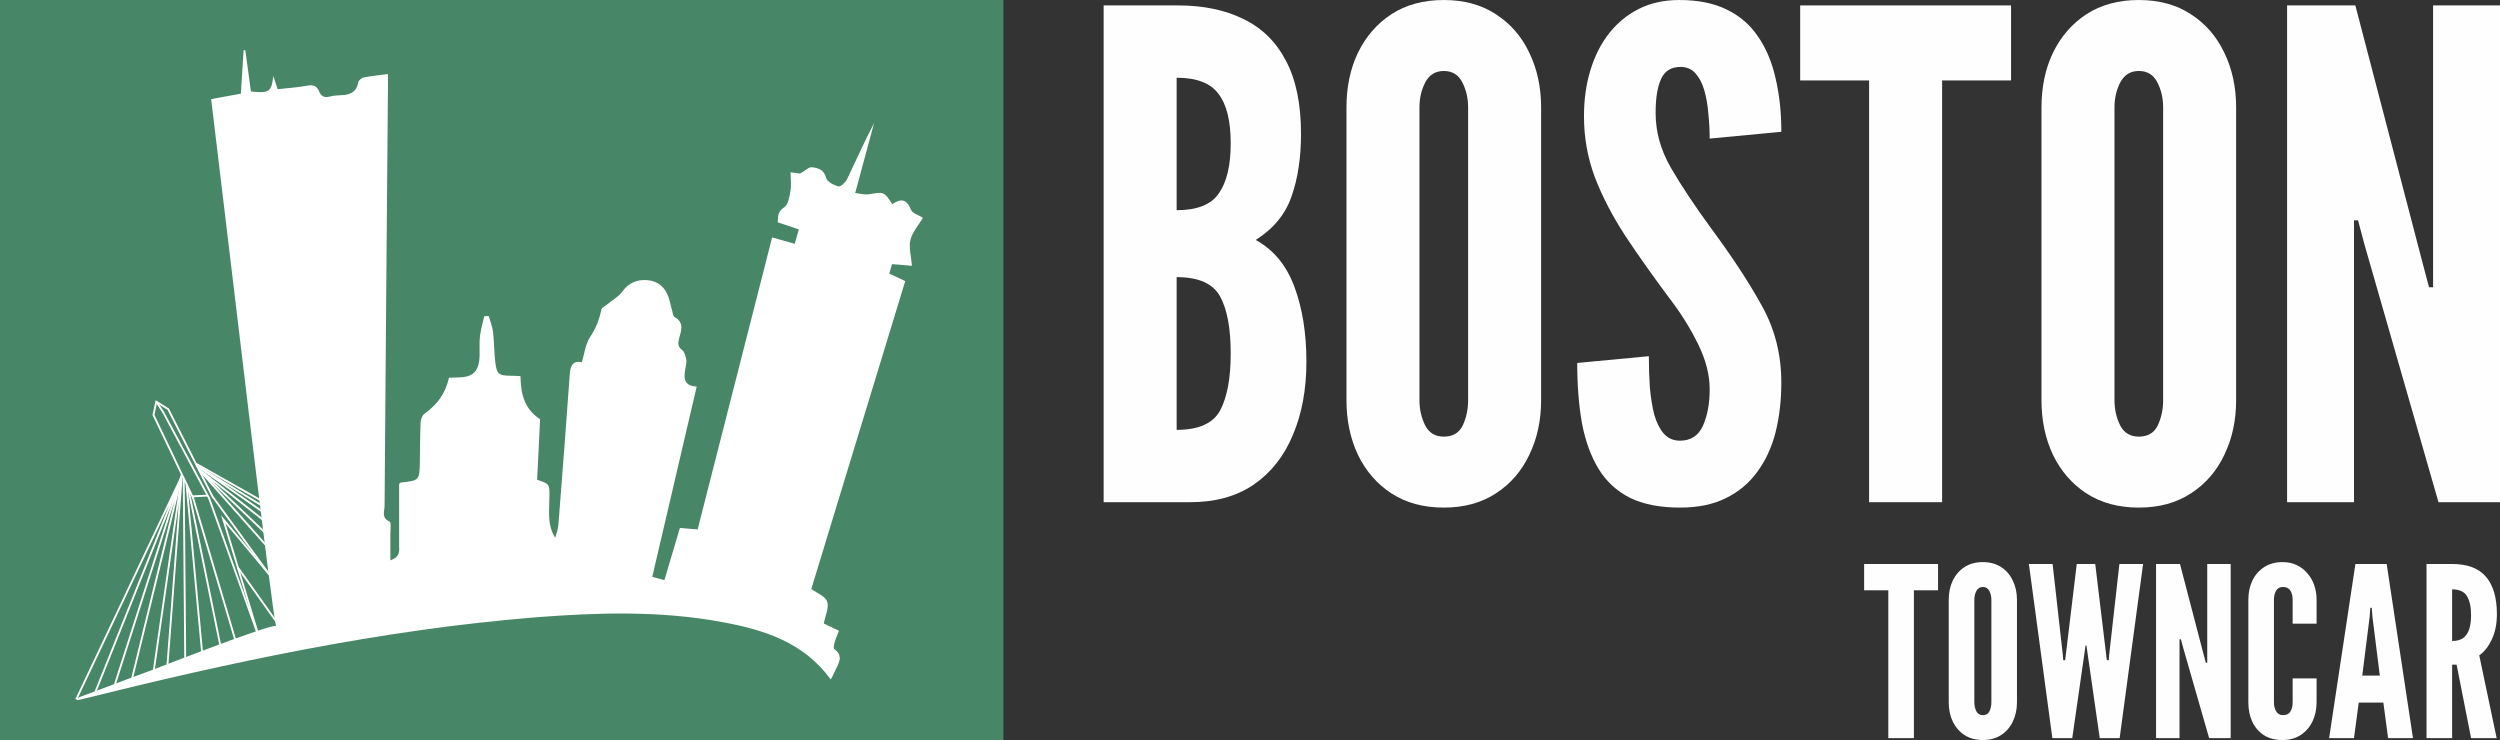
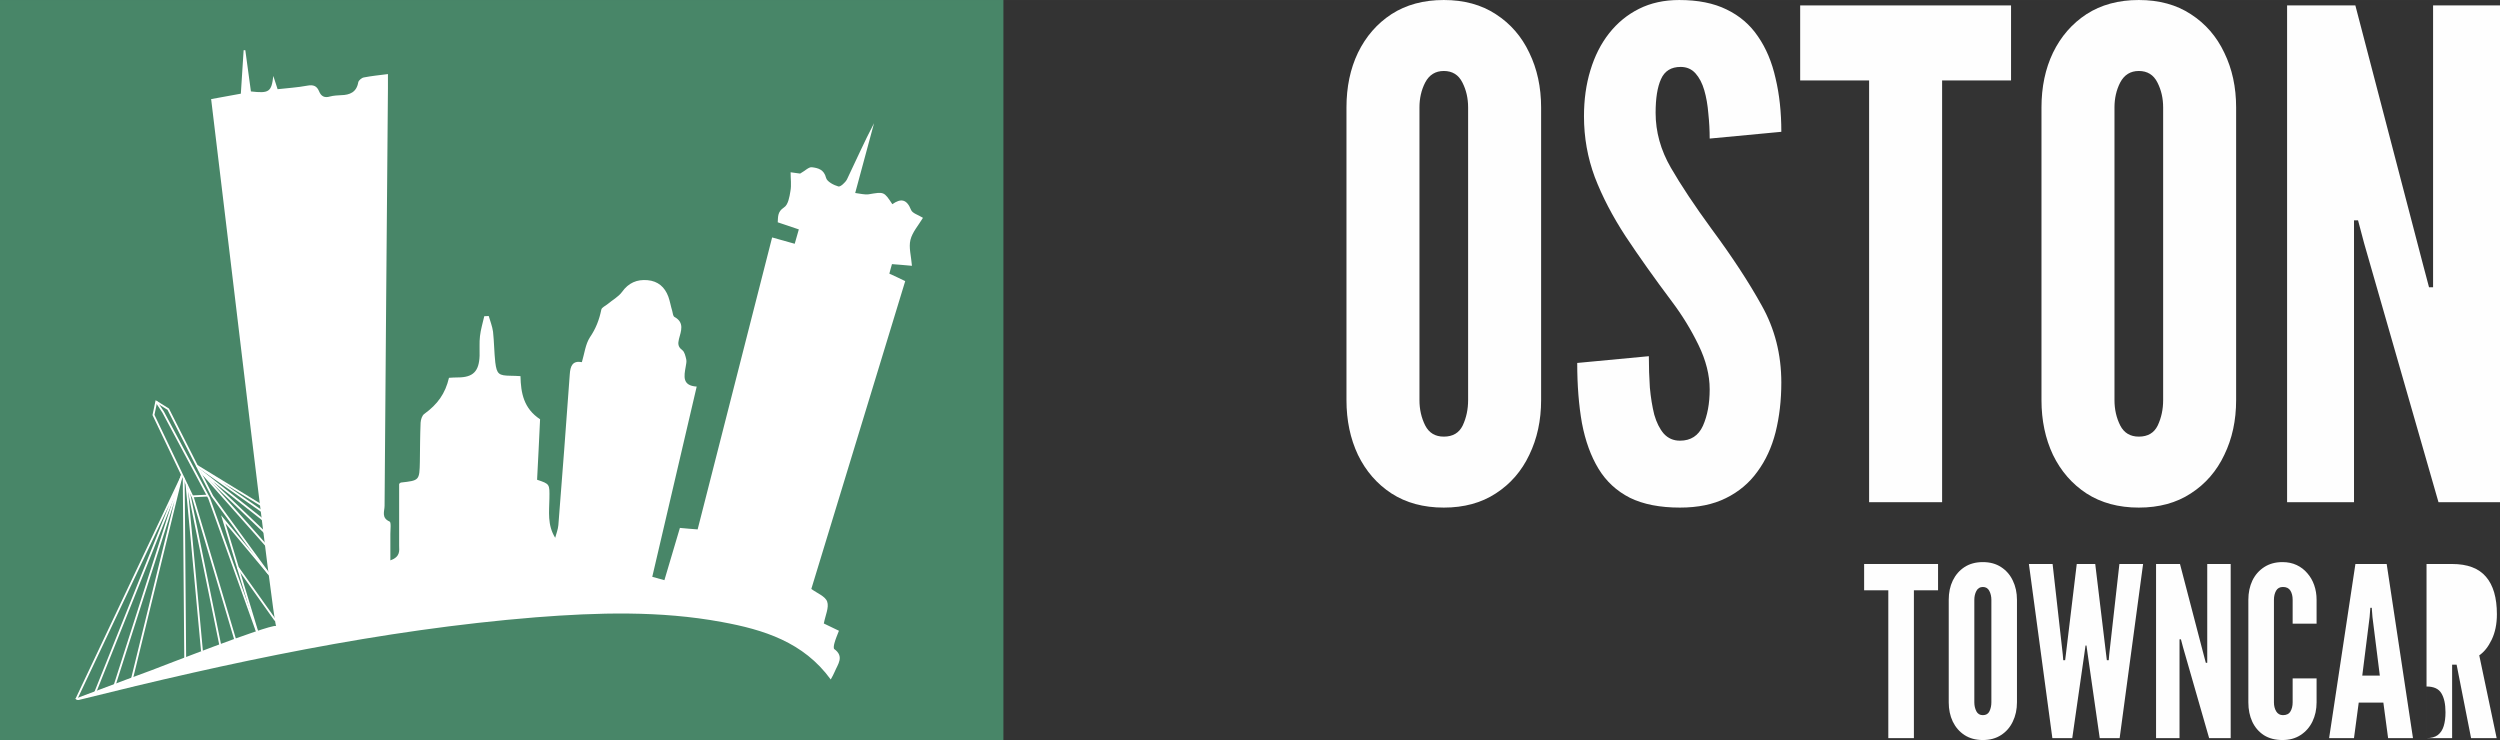
<svg xmlns="http://www.w3.org/2000/svg" xml:space="preserve" width="48.268mm" height="14.288mm" version="1.1" style="shape-rendering:geometricPrecision; text-rendering:geometricPrecision; image-rendering:optimizeQuality; fill-rule:evenodd; clip-rule:evenodd" viewBox="0 0 4594.01 1359.86">
  <rect x="0" y="0" width="4594.01" height="1359.86" fill="#333333" stroke="none" />
  <defs>
    <style type="text/css">
   
    .fil2 {fill:white}
    .fil3 {fill:#FEFEFE;fill-rule:nonzero}
    .fil0 {fill:#488668;fill-rule:nonzero}
    .fil1 {fill:white;fill-rule:nonzero}
   
  </style>
  </defs>
  <g id="Слой_x0020_1">
    <g id="_2395697310880">
      <rect class="fil0" x="-0" y="0" width="1843.87" height="1359.86" />
      <path class="fil1" d="M388.02 182.08c18.18,-3.43 36.02,-6.52 54.55,-9.95 1.71,-27.1 3.43,-53.52 5.14,-79.93 1.03,0 2.07,0 3.09,0 3.43,25.38 6.86,50.77 10.29,75.81 33.27,3.78 37.74,1.03 41.16,-28.47 3.09,9.6 5.15,15.78 7.89,24.36 17.84,-2.06 36.37,-3.09 54.55,-6.52 10.97,-2.06 17.49,0.34 21.61,10.29 3.77,9.26 9.95,12.7 20.23,9.6 6.52,-1.71 13.72,-2.06 20.24,-2.4 16.12,-0.34 28.47,-5.48 31.56,-23.67 0.69,-3.43 6.17,-8.23 10.29,-8.92 14.07,-2.74 28.13,-4.11 44.25,-6.18 0,9.96 0,18.19 0,26.76 -2.06,255.56 -4.45,511.13 -6.18,766.71 0,9.6 -6.51,21.96 9.27,28.81 3.08,1.38 1.37,14.75 1.37,22.64 0,15.44 0,30.88 0,48.71 18.18,-6.51 16.47,-17.15 16.12,-27.1 0,-38.08 0,-76.15 0,-113.55 1.71,-1.03 2.4,-2.4 3.43,-2.4 33.62,-3.78 33.96,-3.78 34.65,-38.08 0.34,-24.01 0.34,-48.03 1.37,-72.04 0.34,-5.49 2.74,-13.04 6.52,-15.78 24.7,-17.84 38.76,-37.4 45.62,-66.55 5.15,-0.34 10.63,-0.69 16.12,-0.69 28.13,0 39.11,-10.98 40.14,-39.79 0.34,-12.01 -0.69,-24.01 0.69,-36.02 1.37,-12.34 5.15,-24.36 7.89,-36.7 2.75,0 5.49,-0.34 8.23,-0.34 2.75,9.6 6.52,18.86 7.89,28.81 2.07,18.86 2.07,37.74 4.12,56.26 2.74,21.96 6.51,24.36 28.47,24.7 5.49,0 11.33,0.34 17.84,0.69 0.69,30.88 5.83,59.35 36.02,79.25 -1.71,35.34 -3.44,73.41 -5.49,111.15 23.67,7.89 22.99,7.89 22.64,34.3 -0.34,24.01 -4.12,48.71 10.63,72.38 2.07,-7.89 5.15,-15.44 5.83,-23.33 7.2,-92.28 14.41,-184.56 20.93,-276.83 1.03,-15.78 5.14,-25.73 22.29,-22.64 4.81,-16.12 6.52,-32.93 14.75,-45.63 10.98,-16.12 17.15,-32.25 20.93,-50.77 0.69,-4.11 7.55,-6.86 11.66,-10.29 8.93,-7.55 19.9,-13.38 26.42,-22.3 12,-16.81 27.44,-23.33 47,-21.61 19.21,1.72 31.55,12.7 38.07,30.19 3.09,8.58 4.46,17.49 7.2,26.41 1.03,3.78 1.37,9.61 4.12,10.98 18.86,10.29 12,26.07 8.23,40.48 -2.07,8.58 -2.07,14.41 6.17,20.58 4.12,3.09 5.83,10.98 7.2,16.81 1.03,4.12 -0.34,9.27 -1.03,13.72 -3.08,17.49 -6.52,34.65 20.24,36.37 -27.45,117.66 -54.55,232.93 -81.65,349.56 7.55,2.06 13.72,3.77 22.3,6.18 9.6,-32.59 18.87,-63.81 28.48,-96.05 11.32,1.03 21.96,2.06 32.59,2.74 45.62,-179.07 90.9,-356.77 136.88,-536.52 15.1,4.11 27.44,7.89 41.51,11.66 2.74,-9.26 4.81,-17.15 7.55,-26.41 -13.38,-4.46 -25.73,-8.58 -38.77,-13.04 0.69,-10.97 -0.34,-19.55 11.66,-27.44 7.55,-4.81 9.96,-19.22 11.67,-29.85 2.06,-10.97 0.34,-22.3 0.34,-34.64 7.89,1.03 14.75,2.06 17.49,2.4 9.26,-5.15 15.78,-12.34 21.61,-11.66 11.32,1.37 22.3,4.11 26.07,19.55 1.71,6.86 14.07,13.38 22.64,15.78 3.77,1.03 12.7,-7.2 15.78,-13.04 16.47,-34.3 31.9,-69.29 49.74,-103.25 -11.32,41.85 -22.64,83.36 -34.64,128.29 8.92,1.04 17.15,3.44 24.7,2.41 28.47,-4.81 28.13,-5.15 43.56,18.18 15.44,-10.97 26.41,-9.6 34.31,10.29 2.4,6.52 13.37,9.27 21.95,14.75 -8.23,13.72 -19.55,26.41 -22.99,40.48 -3.43,14.07 1.38,29.85 2.75,47.68 -14.07,-1.37 -24.36,-2.06 -36.71,-3.08 -1.71,5.48 -3.08,11.32 -4.8,17.49 9.95,4.45 18.52,8.58 29.15,13.72 -57.63,188.67 -115.26,377.34 -172.55,565.68 10.63,7.89 25.73,13.37 29.15,23.33 3.78,10.63 -3.43,25.38 -6.17,40.14 8.92,4.11 17.84,8.58 27.78,13.37 -3.08,7.89 -6.18,15.1 -8.23,22.64 -1.03,3.43 -2.06,9.6 -0.34,10.97 18.86,13.72 6.52,27.79 0.69,41.86 -1.71,4.45 -4.45,8.92 -7.2,14.06 -50.08,-68.95 -123.49,-91.59 -200.34,-105.66 -113.2,-20.92 -227.78,-17.49 -342.01,-8.58 -284.38,22.99 -562.25,82.67 -838.4,151.63 -2.06,0.69 -4.46,0.69 -7.55,-2.06 15.1,-5.49 29.85,-11.32 44.93,-16.81 31.9,-12.01 63.81,-24.01 95.71,-35.68 13.04,-4.8 213.04,-83.36 228.47,-81.3 -5.83,-8.23 -84.05,-677.86 -119.38,-968.07z" />
      <polygon class="fil2" points="286,735.4 310.43,750.68 391.55,910.83 495.07,1053.09 492.29,1055.1 388.61,912.63 307.81,753.08 288.34,740.9 283.82,762.29 356.35,914.2 434.6,1177.45 431.32,1178.43 353.14,915.44 280.22,762.73 " />
      <polygon class="fil2" points="406.23,946.7 497.74,1056.43 495.11,1058.63 414.4,961.85 475.42,1163.38 472.14,1164.37 " />
      <polygon class="fil2" points="288.6,737.21 301.33,756.48 385.82,914.81 474.37,1161.92 471.14,1163.07 382.67,916.2 298.38,758.24 285.73,739.09 " />
      <polygon class="fil2" points="504.63,1140.85 435.68,1043.77 438.48,1041.79 507.43,1138.86 " />
      <polygon class="fil2" points="353.98,910.37 381.42,909 381.59,912.41 354.15,913.79 " />
      <polygon class="fil2" points="347.85,898.36 406.86,1187.2 403.49,1187.89 344.49,899.04 " />
      <polygon class="fil2" points="344.45,889.96 372.92,1196.99 369.5,1197.31 341.03,890.29 " />
      <polygon class="fil2" points="339.31,878.1 342.05,1209.48 338.62,1209.51 335.87,878.13 " />
-       <polygon class="fil2" points="328.58,923.84 283.72,1236.15 280.32,1235.67 332.47,872.72 335.87,873.1 309.46,1221.64 306.04,1221.38 " />
      <polygon class="fil2" points="208.34,1260.77 332.53,872.45 335.83,873.38 244.24,1247.64 240.9,1246.82 320.77,920.49 211.62,1261.82 " />
      <polygon class="fil2" points="311.62,926.37 141.89,1285.36 138.79,1283.89 332.61,873.95 335.76,875.32 175.9,1274.62 172.71,1273.36 " />
      <polygon class="fil2" points="372.5,868.06 492.22,1003.22 489.65,1005.5 369.93,870.34 " />
      <polygon class="fil2" points="363.5,862.89 365.76,860.3 485.47,954.64 483.35,957.34 391.39,884.87 490.75,980.13 488.38,982.61 " />
      <polygon class="fil2" points="360.62,857.22 362.5,854.36 486.34,930.16 484.55,933.1 408.95,886.81 483.34,938.8 481.37,941.61 " />
-       <polygon class="fil2" points="360.39,850.21 481.83,918.82 480.14,921.8 358.71,853.19 " />
-       <path class="fil3" d="M2028.07 922.81l0 -912.87 136.63 0c46.36,0 86.32,8.28 119.85,24.84 33.95,16.15 60.03,41.61 78.25,76.38 18.64,34.78 27.94,79.7 27.94,134.76 0,43.88 -5.8,82.18 -17.39,114.88 -11.17,32.71 -33.12,59.41 -65.83,80.11 33.12,18.22 56.93,47.2 71.41,86.94 14.5,39.34 21.74,84.87 21.74,136.62 0,50.93 -8.28,95.84 -24.84,134.76 -16.14,38.91 -40.16,69.34 -72.03,91.29 -31.47,21.53 -70.38,32.29 -116.75,32.29l-158.98 0zm134.14 -132.9c40.56,0 67.27,-12 80.1,-36.02 12.84,-24.43 19.25,-59.2 19.25,-104.32 0,-45.96 -6.41,-80.73 -19.25,-104.33 -12.83,-24.01 -39.54,-36.02 -80.1,-36.02l0 280.69zm0 -403.65c37.67,0 63.55,-10.35 77.62,-31.05 14.5,-20.7 21.74,-51.33 21.74,-91.9 0,-40.99 -7.45,-71.21 -22.36,-90.67 -14.49,-19.87 -40.16,-29.81 -77,-29.81l0 243.43z" />
      <path class="fil3" d="M2653.12 932.74c-37.27,0 -69.36,-8.7 -96.25,-26.09 -26.52,-17.39 -47,-40.98 -61.48,-70.79 -14.08,-29.81 -21.11,-63.34 -21.11,-100.6l0 -537.77c0,-37.68 7.03,-71.21 21.11,-100.6 14.49,-29.81 34.97,-53.4 61.48,-70.79 26.9,-17.39 58.98,-26.09 96.25,-26.09 37.24,0 69.12,8.7 95.64,26.09 26.89,17.39 47.39,40.98 61.47,70.79 14.48,29.81 21.73,63.34 21.73,100.6l0 537.77c0,37.26 -7.25,70.79 -21.73,100.6 -14.08,29.81 -34.58,53.4 -61.47,70.79 -26.53,17.39 -58.4,26.09 -95.64,26.09zm0 -130.41c16.57,0 28.15,-6.83 34.78,-20.49 6.61,-14.08 9.92,-29.6 9.92,-46.58l0 -537.77c0,-16.98 -3.5,-32.29 -10.56,-45.96 -7.02,-14.07 -18.41,-21.11 -34.14,-21.11 -15.31,0 -26.7,7.04 -34.15,21.11 -7.05,13.67 -10.57,28.98 -10.57,45.96l0 537.77c0,16.98 3.52,32.5 10.57,46.58 7.02,13.66 18.41,20.49 34.15,20.49z" />
      <path class="fil3" d="M3087.07 932.74c-36.84,0 -67.49,-6.01 -91.92,-18.02 -24.42,-12.41 -43.66,-30.22 -57.74,-53.4 -14.08,-23.19 -24.22,-51.13 -30.42,-83.83 -5.79,-32.7 -8.68,-69.55 -8.68,-110.54l131.62 -12.42c0,19.87 0.63,39.13 1.87,57.75 1.67,18.22 4.36,34.78 8.08,49.68 4.13,14.49 9.95,26.08 17.38,34.78 7.88,8.69 17.81,13.04 29.82,13.04 19.86,0 33.94,-9.11 42.23,-27.33 8.28,-18.63 12.41,-40.98 12.41,-67.06 0,-26.09 -6.82,-53.2 -20.5,-81.36 -13.65,-28.15 -30.01,-54.85 -49.05,-80.1 -32.28,-43.06 -60.64,-83 -85.06,-119.86 -24.02,-36.84 -42.86,-73.07 -56.52,-108.67 -13.24,-35.61 -19.86,-72.86 -19.86,-111.78 0,-30.64 3.93,-58.79 11.78,-84.45 7.88,-26.09 19.26,-48.65 34.18,-67.69 15.3,-19.46 33.71,-34.57 55.25,-45.33 21.53,-10.76 46.15,-16.15 73.91,-16.15 34.35,0 63.33,5.8 86.93,17.39 24.03,11.59 43.27,28.15 57.77,49.68 14.89,21.53 25.66,47.2 32.28,77 7.02,29.4 10.56,62.1 10.56,98.12l-131.66 12.42c0,-15.31 -0.83,-30.64 -2.47,-45.95 -1.26,-15.73 -3.73,-30.01 -7.45,-42.85 -3.73,-12.83 -9.12,-23.19 -16.17,-31.05 -7.02,-7.87 -16.14,-11.8 -27.33,-11.8 -17.37,0 -29.38,7.45 -36.01,22.36 -6.62,14.49 -9.93,35.19 -9.93,62.1 0,34.77 9.3,68.31 27.93,100.59 18.63,32.29 43.69,69.97 75.14,113.02 37.67,50.92 68.32,97.71 91.91,140.35 23.99,42.64 36.02,89.83 36.02,141.59 0,32.7 -3.53,63.13 -10.56,91.29 -7.05,27.73 -18.24,51.96 -33.54,72.66 -14.91,20.69 -34.15,36.84 -57.74,48.44 -23.19,11.59 -51.35,17.39 -84.46,17.39z" />
      <polygon class="fil3" points="3434.69,922.81 3434.69,147.8 3308.01,147.8 3308.01,9.94 3695.5,9.94 3695.5,147.8 3568.83,147.8 3568.83,922.81 " />
      <path class="fil3" d="M3930.28 932.74c-37.24,0 -69.33,-8.7 -96.25,-26.09 -26.49,-17.39 -46.99,-40.98 -61.47,-70.79 -14.08,-29.81 -21.13,-63.34 -21.13,-100.6l0 -537.77c0,-37.68 7.05,-71.21 21.13,-100.6 14.48,-29.81 34.98,-53.4 61.47,-70.79 26.93,-17.39 59.01,-26.09 96.25,-26.09 37.27,0 69.15,8.7 95.64,26.09 26.89,17.39 47.39,40.98 61.47,70.79 14.51,29.81 21.73,63.34 21.73,100.6l0 537.77c0,37.26 -7.22,70.79 -21.73,100.6 -14.08,29.81 -34.58,53.4 -61.47,70.79 -26.5,17.39 -58.37,26.09 -95.64,26.09zm0 -130.41c16.57,0 28.15,-6.83 34.78,-20.49 6.62,-14.08 9.95,-29.6 9.95,-46.58l0 -537.77c0,-16.98 -3.53,-32.29 -10.56,-45.96 -7.05,-14.07 -18.44,-21.11 -34.17,-21.11 -15.31,0 -26.7,7.04 -34.15,21.11 -7.05,13.67 -10.56,28.98 -10.56,45.96l0 537.77c0,16.98 3.5,32.5 10.56,46.58 7.02,13.66 18.44,20.49 34.15,20.49z" />
      <polygon class="fil3" points="4202.77,922.81 4202.77,9.94 4328.21,9.94 4452.41,485.63 4463.59,527.85 4471.04,527.85 4471.04,9.94 4594.01,9.94 4594.01,922.81 4480.97,922.81 4344.35,447.13 4333.17,404.9 4325.74,404.9 4325.74,922.81 " />
      <polygon class="fil3" points="3469.97,1356.38 3469.97,1084.71 3425.54,1084.71 3425.54,1036.38 3561.38,1036.38 3561.38,1084.71 3516.98,1084.71 3516.98,1356.38 " />
      <path class="fil3" d="M3643.68 1359.86c-13.05,0 -24.31,-3.06 -33.72,-9.15 -9.3,-6.09 -16.48,-14.37 -21.56,-24.81 -4.94,-10.45 -7.4,-22.21 -7.4,-35.26l0 -188.52c0,-13.2 2.47,-24.96 7.4,-35.26 5.08,-10.45 12.26,-18.72 21.56,-24.81 9.41,-6.1 20.67,-9.15 33.72,-9.15 13.07,0 24.24,3.05 33.54,9.15 9.41,6.09 16.59,14.36 21.53,24.81 5.08,10.45 7.63,22.21 7.63,35.26l0 188.52c0,13.06 -2.55,24.81 -7.63,35.26 -4.94,10.44 -12.12,18.72 -21.53,24.81 -9.3,6.09 -20.47,9.15 -33.54,9.15zm0 -45.71c5.82,0 9.87,-2.4 12.21,-7.19 2.31,-4.94 3.47,-10.37 3.47,-16.32l0 -188.52c0,-5.95 -1.24,-11.32 -3.7,-16.1 -2.47,-4.94 -6.47,-7.4 -11.98,-7.4 -5.37,0 -9.35,2.47 -11.96,7.4 -2.47,4.79 -3.7,10.16 -3.7,16.1l0 188.52c0,5.95 1.23,11.38 3.7,16.32 2.47,4.79 6.44,7.19 11.96,7.19z" />
      <polygon class="fil3" points="3771.43,1356.38 3728.31,1036.38 3771.86,1036.38 3790.57,1202.7 3791.44,1213.14 3794.92,1213.14 3796.23,1202.7 3816.25,1036.38 3850.22,1036.38 3870.24,1202.7 3871.55,1213.14 3875.03,1213.14 3875.9,1202.7 3894.62,1036.38 3938.16,1036.38 3895.07,1356.38 3858.48,1356.38 3836.72,1204.87 3834.1,1186.16 3832.37,1186.16 3829.75,1204.87 3807.99,1356.38 " />
      <polygon class="fil3" points="3961.98,1356.38 3961.98,1036.38 4005.95,1036.38 4049.49,1203.13 4053.42,1217.94 4056.04,1217.94 4056.04,1036.38 4099.12,1036.38 4099.12,1356.38 4059.51,1356.38 4011.62,1189.63 4007.69,1174.83 4005.1,1174.83 4005.1,1356.38 " />
      <path class="fil3" d="M4194.26 1359.86c-13.34,0 -24.73,-2.98 -34.17,-8.93 -9.3,-6.09 -16.4,-14.37 -21.33,-24.81 -4.79,-10.45 -7.18,-22.28 -7.18,-35.48l0 -188.52c0,-13.06 2.47,-24.81 7.38,-35.26 5.08,-10.45 12.34,-18.72 21.78,-24.81 9.42,-6.1 20.61,-9.15 33.52,-9.15 9.72,0 18.44,1.82 26.12,5.44 7.7,3.63 14.23,8.63 19.59,15.02 5.52,6.24 9.73,13.57 12.64,21.99 2.9,8.27 4.36,17.2 4.36,26.77l0 43.97 -43.99 0 0 -43.97c0,-6.67 -1.36,-12.26 -4.13,-16.76 -2.74,-4.49 -7.33,-6.75 -13.7,-6.75 -5.82,0 -10.02,2.32 -12.65,6.97 -2.59,4.64 -3.9,10.16 -3.9,16.54l0 188.52c0,6.38 1.36,11.9 4.13,16.54 2.9,4.64 7.02,6.97 12.42,6.97 6.52,0 11.1,-2.26 13.7,-6.75 2.77,-4.5 4.13,-10.09 4.13,-16.76l0 -43.98 43.99 0 0 43.98c0,13.06 -2.54,24.81 -7.63,35.26 -5.08,10.44 -12.34,18.72 -21.76,24.81 -9.29,6.09 -20.4,9.15 -33.31,9.15z" />
      <path class="fil3" d="M4279.98 1356.38l48.33 -320 57.47 0 48.32 320 -45.7 0 -8.72 -65.31 -45.28 0 -8.71 65.31 -45.71 0zm60.94 -114.94l32.24 0 -13.5 -107.54 -1.31 -16.98 -2.62 0 -1.3 16.98 -13.51 107.54z" />
-       <path class="fil3" d="M4459.01 1356.38l0 -320 47.01 0c28.15,0 48.91,7.84 62.26,23.51 13.34,15.53 20.02,38.46 20.02,68.79 0,18 -3.2,33.6 -9.57,46.81 -6.24,13.06 -13.85,22.63 -22.86,28.73l32 152.16 -47.01 0 -26.57 -134.96 -8.26 0 0 134.96 -47.01 0zm47.01 -178.51c8.72,0 15.59,-1.88 20.68,-5.65 5.08,-3.92 8.71,-9.44 10.88,-16.54 2.19,-7.12 3.27,-15.53 3.27,-25.26 0,-15.23 -2.55,-26.92 -7.63,-35.04 -4.94,-8.27 -14,-12.4 -27.2,-12.4l0 94.9z" />
+       <path class="fil3" d="M4459.01 1356.38l0 -320 47.01 0c28.15,0 48.91,7.84 62.26,23.51 13.34,15.53 20.02,38.46 20.02,68.79 0,18 -3.2,33.6 -9.57,46.81 -6.24,13.06 -13.85,22.63 -22.86,28.73l32 152.16 -47.01 0 -26.57 -134.96 -8.26 0 0 134.96 -47.01 0zc8.72,0 15.59,-1.88 20.68,-5.65 5.08,-3.92 8.71,-9.44 10.88,-16.54 2.19,-7.12 3.27,-15.53 3.27,-25.26 0,-15.23 -2.55,-26.92 -7.63,-35.04 -4.94,-8.27 -14,-12.4 -27.2,-12.4l0 94.9z" />
    </g>
  </g>
</svg>